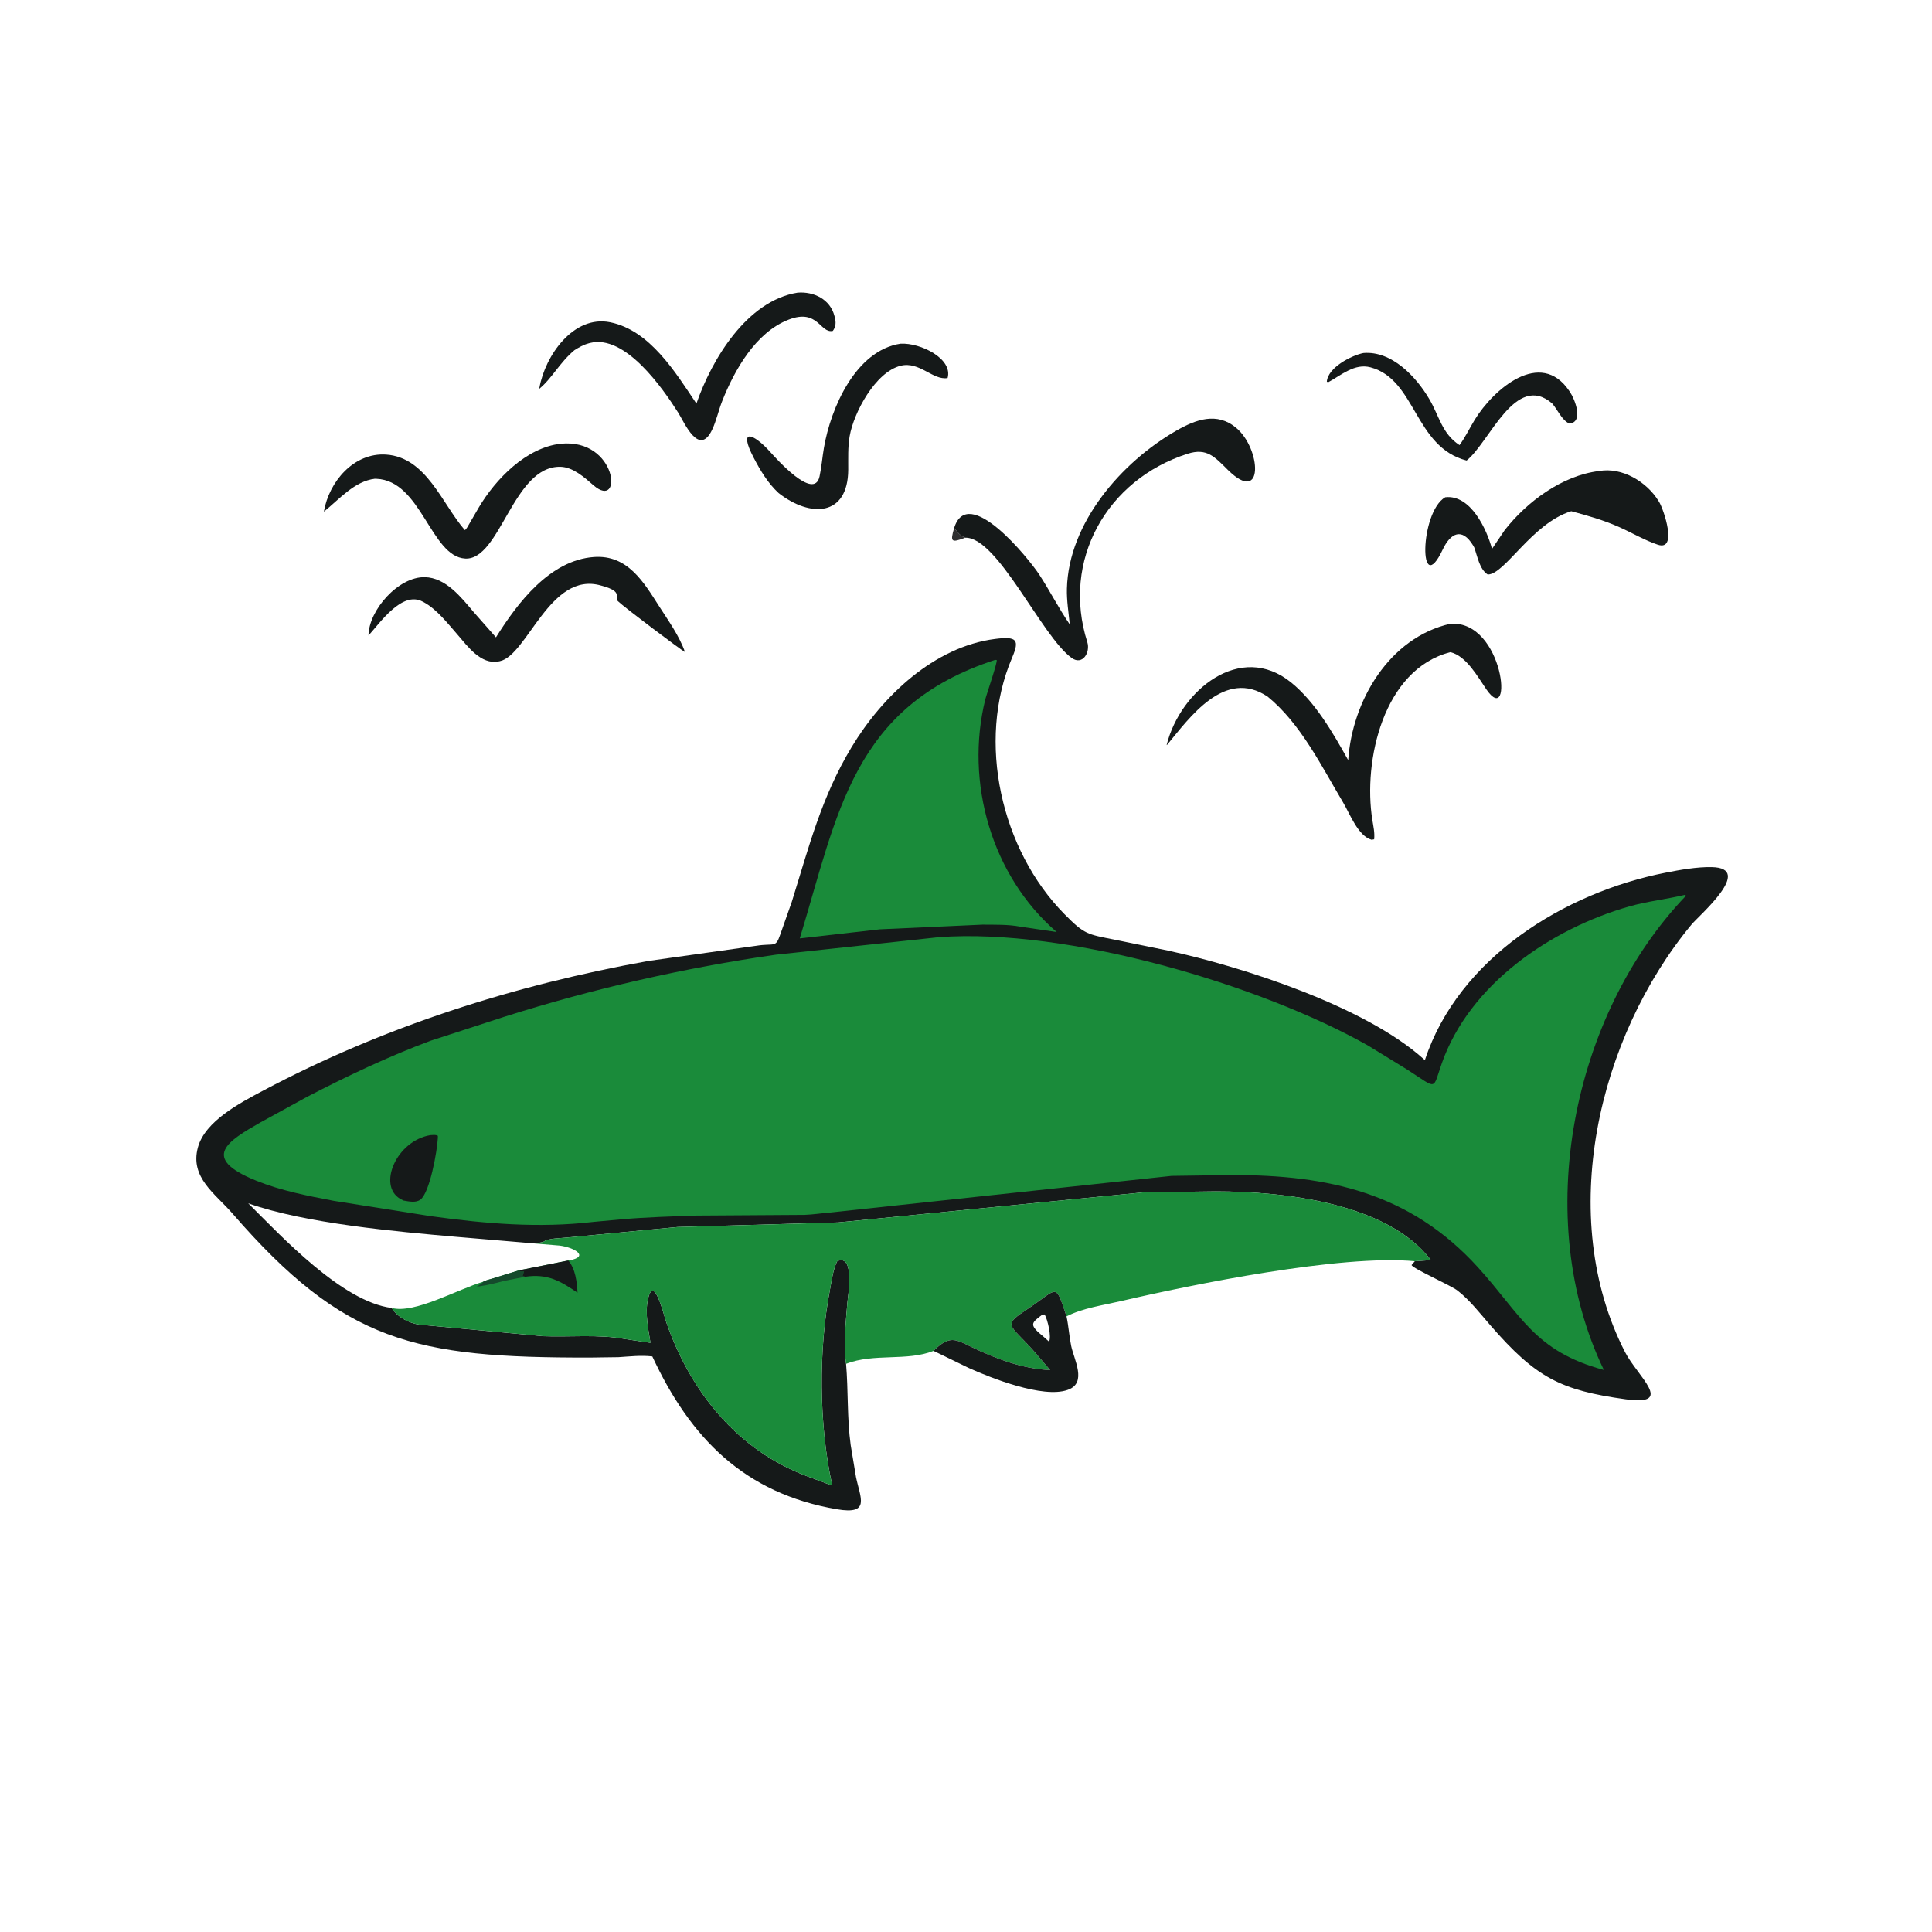
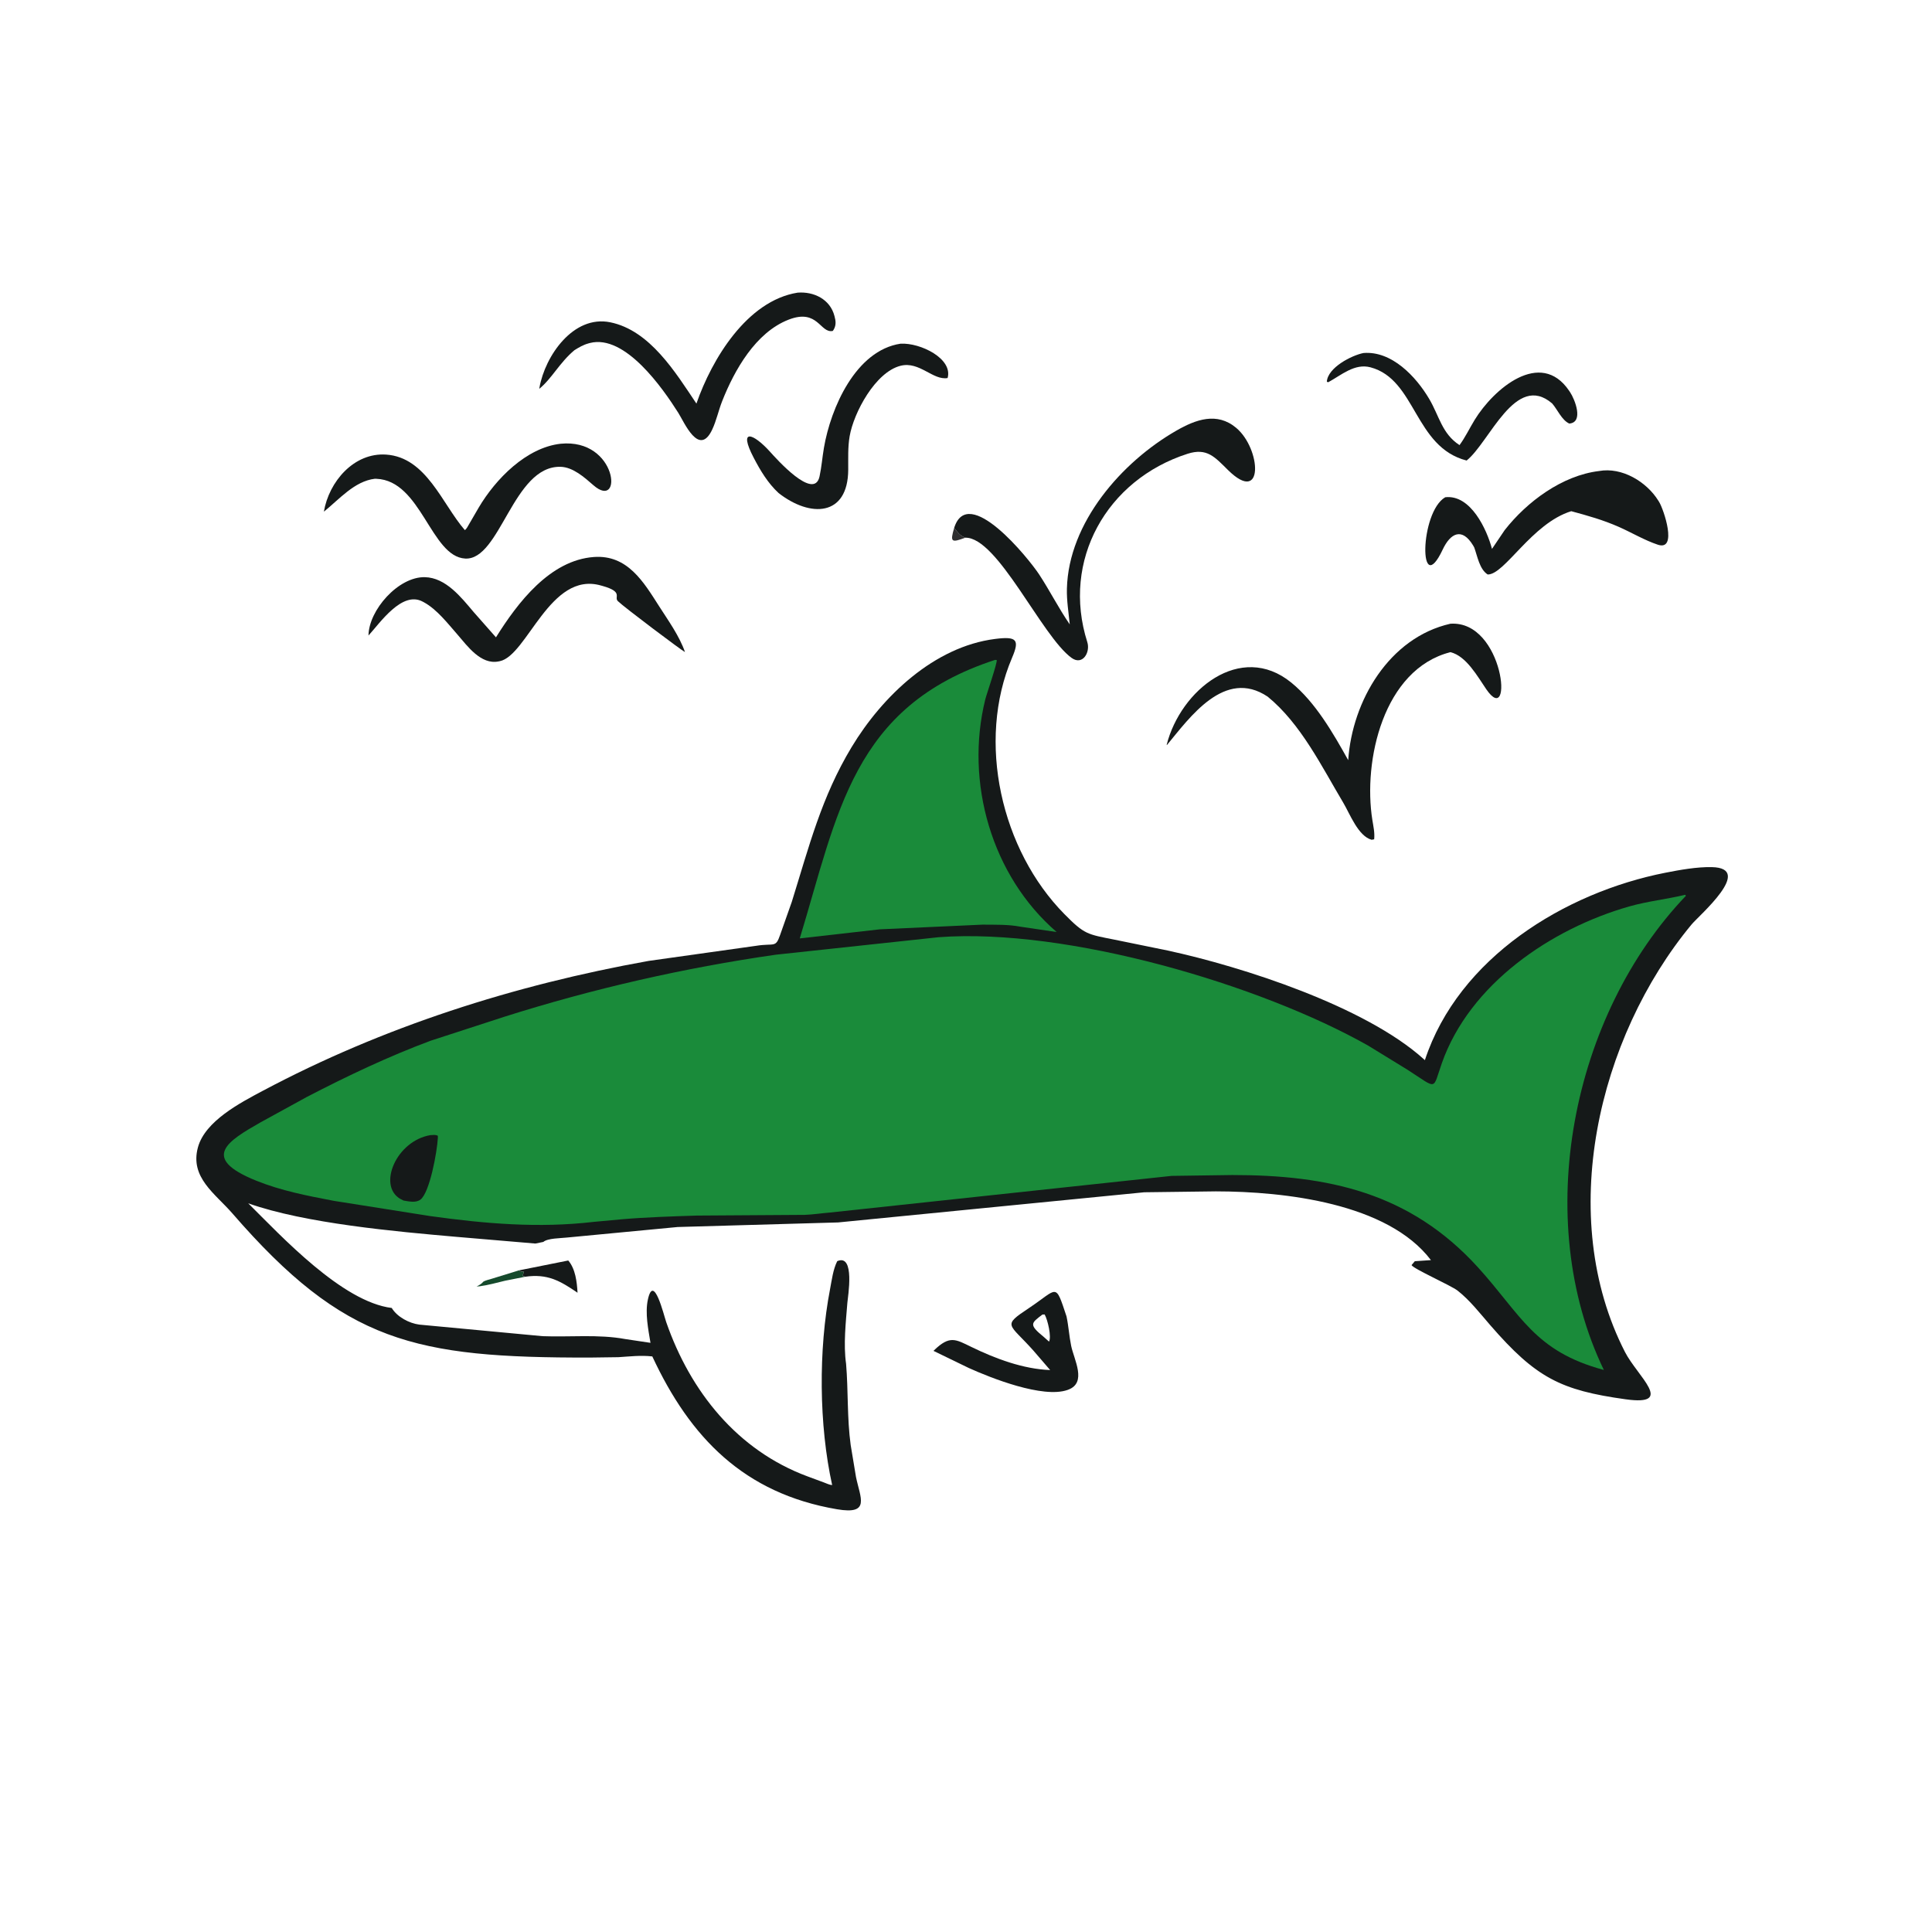
<svg xmlns="http://www.w3.org/2000/svg" version="1.1" style="display: block;" viewBox="0 0 2048 2048" width="640" height="640">
  <path transform="translate(0,0)" fill="rgb(46,46,47)" d="M 1023.24 569.973 C 1008.55 575.484 1006.99 574.793 1011.43 559.708 C 1015.66 564.598 1016.96 567.454 1023.24 569.973 z" />
  <path transform="translate(0,0)" fill="rgb(21,25,25)" d="M 1445.29 374.222 C 1475.29 371.702 1501.08 399.252 1514.99 422.829 C 1525.74 441.044 1528.47 459.678 1547.15 471.838 C 1553.19 463.631 1557.82 453.882 1563.17 445.139 C 1583.17 412.385 1632.95 369.5 1663.31 414.178 L 1664.33 415.711 C 1669.34 423.145 1679.15 447.73 1663.5 448.994 C 1655.57 445.419 1651.01 434.167 1645.33 427.65 C 1606.42 394.325 1579.02 468.837 1554.67 488.188 C 1499.15 473.912 1501.24 402.303 1452.81 389.378 C 1435.93 384.873 1421.79 397.698 1408 405.184 L 1406.5 404.674 C 1407.46 389.554 1432.95 376.652 1445.29 374.222 z" />
  <path transform="translate(0,0)" fill="rgb(21,25,25)" d="M 954.665 364.314 C 975.835 363.198 1010.3 380.228 1004.5 400.738 C 988.922 403.434 974.782 382.742 954.726 387.713 C 927.975 394.344 904.999 437.341 900.66 462.408 C 898.639 474.081 899.228 486.231 899.155 498.029 C 898.847 547.566 859.034 548.97 825.314 522.632 C 813.935 512.052 806.169 499.046 799.034 485.405 C 782.095 453.022 798.704 459.463 816.138 478.731 C 822.367 485.615 863.013 531.627 868.756 505 C 870.929 494.926 871.674 484.751 873.413 474.594 C 880.585 432.7 906.981 371.468 954.665 364.314 z" />
  <path transform="translate(0,0)" fill="rgb(21,25,25)" d="M 845.475 310.224 C 862.619 308.856 880.043 317.157 884.591 335.084 L 885.471 338.969 C 886.212 343.388 885.408 347.275 882.822 350.789 C 869.361 353.764 867.219 326.728 836 338.833 C 801.028 352.394 778.579 392.223 765.545 425.2 C 761.636 435.089 759.444 445.919 754.898 455.5 C 741.009 484.772 725.409 447.721 718.986 437.568 C 702.81 412.002 662.737 354.035 625.324 363.601 L 624 363.966 C 618.291 365.504 613.916 368.12 608.951 371.195 C 593.179 384.356 584.931 401.396 571.622 412.189 L 571.85 410.862 C 577.795 377.327 607.705 333.701 646.84 341.629 C 688.954 350.16 716.071 394.804 738.237 427.831 C 754.601 380.622 791.883 318.832 845.475 310.224 z" />
  <path transform="translate(0,0)" fill="rgb(21,25,25)" d="M 594.244 470.392 C 654.931 464.329 660.701 542.006 629.044 514.364 C 619.587 506.106 607.449 495.187 594.239 494.836 C 543.847 493.497 530.419 594.151 493.121 592.091 C 456.664 590.077 446.647 509.373 398.982 507.544 L 397.38 507.494 C 375.654 510.068 359.477 529.447 343.329 542.388 C 348.689 510.613 375.165 479.552 409.364 481.887 C 452.093 484.805 468.678 534.289 492.757 561.939 C 494.714 560.571 495.986 557.681 497.235 555.657 L 507.391 538.172 C 525.432 507.615 557.974 474.463 594.244 470.392 z" />
  <path transform="translate(0,0)" fill="rgb(21,25,25)" d="M 629.597 590.441 C 665.301 587.89 682.29 617.013 698.804 642.817 C 708.558 658.059 720.133 674.084 726.114 691.215 C 722.679 689.618 661.226 643.419 654.956 637.207 C 650.5 632.792 661.433 627.491 638.511 621.072 L 637 620.659 C 583.002 605.183 558.983 694.854 529.798 700.884 L 528.5 701.133 C 509.827 704.905 495.531 684.925 484.943 672.665 C 474.67 660.978 463.272 646.079 449.444 638.484 L 448.01 637.725 C 426.141 625.999 402.72 660.441 390.615 673.687 C 390.879 646.809 422.263 611.183 450.392 611.826 C 472.557 612.334 488.81 633.087 501.912 648.59 L 525.74 675.614 C 548.731 638.852 582.971 593.792 629.597 590.441 z" />
  <path transform="translate(0,0)" fill="rgb(21,25,25)" d="M 1695.02 499.312 C 1719.39 494.905 1745.42 510.651 1757.94 530.791 L 1758.76 532.124 C 1763.55 539.817 1778.67 584.447 1757.37 577.401 C 1743.37 572.769 1729.53 564.48 1715.96 558.5 C 1699.23 551.127 1683.09 546.63 1665.59 541.884 C 1623.74 554.779 1595.01 609.324 1577 608.98 C 1568.3 603.428 1566.13 589.603 1562.74 580.298 L 1561.56 578.212 C 1549.83 558.806 1537.56 565.057 1529.36 582.471 C 1503.91 636.488 1504.7 542.981 1532 527.107 C 1559.02 523.986 1576.14 561.356 1581.58 581.848 L 1594.99 562.003 C 1618.65 531.775 1655.93 504.035 1695.02 499.312 z" />
  <path transform="translate(0,0)" fill="rgb(21,25,25)" d="M 1011.43 559.708 C 1026.05 512.332 1090.28 591.747 1101.63 609.066 C 1112.98 626.388 1122.13 644.683 1133.98 661.887 C 1132.75 649.16 1130.64 636.745 1130.97 623.9 C 1132.77 554.019 1189.02 489.66 1247.2 456.377 C 1267.65 444.683 1289.98 436.5 1310.32 453.468 C 1336.91 475.645 1340.09 536.047 1301.76 498.288 C 1287.74 484.472 1279.46 474.424 1258.89 481.018 C 1172.98 508.56 1125.06 594.161 1152.57 680.628 C 1156.03 691.499 1147.6 705.785 1135.97 697.429 C 1104.33 674.698 1057.53 569.163 1023.24 569.973 C 1016.96 567.454 1015.66 564.598 1011.43 559.708 z" />
  <path transform="translate(0,0)" fill="rgb(21,25,25)" d="M 1537.51 661.179 C 1594.71 657.384 1604.61 772.905 1575.61 730.768 C 1566.42 717.417 1554.46 695.408 1537.5 691.315 C 1466.38 709.453 1444.71 806.438 1454.76 869.24 C 1455.86 876.119 1457.4 882.691 1456.67 889.703 L 1454 890.199 C 1439.67 886.329 1430.92 862.65 1423.96 851 C 1401.05 812.594 1379.08 767.334 1343.81 738.49 C 1298.14 707.864 1260.96 760.894 1236.93 789.847 L 1236.76 789.377 C 1251.4 731.735 1314.9 679.789 1368.74 723.517 C 1394.32 744.283 1413.22 777.209 1429.16 805.817 C 1433.36 743.008 1472.55 675.843 1537.51 661.179 z" />
  <path transform="translate(0,0)" fill="rgb(21,25,25)" d="M 896.882 1445.69 C 899.281 1474.34 897.838 1503.22 901.761 1531.8 L 907.394 1565.72 C 911.941 1587.83 922.957 1605.95 887.305 1599.88 C 788.753 1583.13 731.525 1523.94 691.472 1437.86 C 679.124 1436.49 667.829 1437.89 655.493 1438.67 L 625.178 1439.08 C 439.515 1439.35 365.147 1423.22 246.343 1286.27 C 228.102 1265.24 201.117 1248.2 209.812 1216.25 C 217.394 1188.39 254.601 1169.05 278.38 1156.4 C 406.165 1088.39 545.339 1044.08 687.613 1018.6 L 801.464 1002.6 C 820.916 999.49 822.081 1005.23 826.975 991 L 839.316 956.045 C 857.674 897.199 870.736 845.003 902.81 791.862 C 935.326 737.988 990.192 685.527 1054.84 677.301 C 1077.94 674.362 1081 678.141 1072.86 697.166 C 1034.84 786.072 1061.39 901.223 1128.37 969.035 C 1149.67 990.607 1152.28 990.311 1181.61 996.118 L 1237.74 1007.59 C 1316.95 1024.75 1447.11 1066.62 1509.36 1122.82 L 1510.43 1123.8 C 1546.03 1015.45 1658.62 946.094 1765.48 925.114 C 1781.02 922.064 1798.68 918.871 1814.51 919.185 C 1860.13 920.088 1801.08 970.378 1793.09 980.029 C 1693.64 1100.17 1649.22 1290.09 1722.53 1433.16 C 1735.78 1459.03 1776.16 1490.69 1723.17 1483.3 C 1654.33 1473.71 1628.24 1460.6 1579.83 1404.86 C 1569.08 1392.48 1558.07 1378.23 1545.12 1368.12 C 1537.96 1362.53 1498.3 1345.06 1496.3 1341.06 L 1499.78 1336.94 C 1421.46 1329.57 1263.81 1361.64 1188.39 1379.19 C 1169.46 1383.6 1147.89 1386.53 1130.55 1395.42 C 1132.76 1405.8 1133.35 1416.4 1135.5 1426.78 C 1138.5 1441.25 1152.38 1465.62 1132.5 1473.07 L 1131.54 1473.44 C 1105.37 1482.54 1050.35 1460.72 1027 1450.15 L 989.572 1432 C 961.476 1443.23 926.56 1434.21 896.882 1445.69 z M 600.819 1311.87 C 594.39 1312.61 580.511 1312.51 575.929 1316.5 L 567.453 1318.2 L 593.334 1320.38 C 608.176 1322.29 625.633 1331.79 603.52 1336.09 L 602.377 1336.18 L 550.019 1346.66 L 521.667 1355.41 C 518.928 1356.33 514.586 1357.16 512.321 1358.66 C 485.261 1366.59 439.386 1393.01 415.259 1386.5 C 421.01 1396.05 433.745 1402.75 444.5 1404.14 L 575.136 1416.4 C 603.737 1417.53 634.573 1414.21 662.725 1419.45 L 689.535 1423.46 C 687.177 1409.08 683.663 1392.06 686.766 1377.67 C 692.923 1349.13 703.607 1393.97 706.245 1401.56 C 731.726 1474.87 781.458 1537.47 856.223 1565.11 L 873.345 1571.45 C 876.041 1572.43 879.271 1574.1 882.13 1574.24 C 868.037 1510.51 867.504 1430.71 879.891 1366.52 C 881.76 1356.83 883.06 1345.74 887.5 1336.88 C 906.689 1328.59 898.734 1374.76 898.243 1381 C 896.62 1401.61 893.926 1425.26 896.882 1445.69 C 926.56 1434.21 961.476 1443.23 989.572 1432 L 1027 1450.15 C 1050.35 1460.72 1105.37 1482.54 1131.54 1473.44 L 1132.5 1473.07 C 1152.38 1465.62 1138.5 1441.25 1135.5 1426.78 C 1133.35 1416.4 1132.76 1405.8 1130.55 1395.42 C 1147.89 1386.53 1169.46 1383.6 1188.39 1379.19 C 1263.81 1361.64 1421.46 1329.57 1499.78 1336.94 L 1516.85 1335.77 C 1471.03 1275.4 1361.85 1262.99 1288.89 1262.9 L 1212.96 1263.86 L 888.5 1295.83 L 718.329 1300.69 L 600.819 1311.87 z M 415.259 1386.5 C 439.386 1393.01 485.261 1366.59 512.321 1358.66 C 514.586 1357.16 518.928 1356.33 521.667 1355.41 L 550.019 1346.66 L 602.377 1336.18 L 603.52 1336.09 C 625.633 1331.79 608.176 1322.29 593.334 1320.38 L 567.453 1318.2 L 483.5 1311.08 C 420.438 1305.56 323.382 1296.97 263.127 1275.55 C 298.661 1310.82 362.769 1380 415.259 1386.5 z" />
  <path transform="translate(0,0)" fill="rgb(26,139,58)" d="M 1054.87 699.5 L 1056.56 699.641 C 1057.49 702.236 1045.85 735.685 1044.41 741.501 C 1022.76 829.232 1051.03 928.428 1120.11 987.986 L 1081.74 982.355 C 1068.98 979.837 1054.51 980.291 1041.5 980.159 L 932.767 985.114 L 847.785 994.753 C 888.013 862.917 903.525 748.778 1054.87 699.5 z" />
-   <path transform="translate(0,0)" fill="rgb(26,139,58)" d="M 600.819 1311.87 L 718.329 1300.69 L 888.5 1295.83 L 1212.96 1263.86 L 1288.89 1262.9 C 1361.85 1262.99 1471.03 1275.4 1516.85 1335.77 L 1499.78 1336.94 C 1421.46 1329.57 1263.81 1361.64 1188.39 1379.19 C 1169.46 1383.6 1147.89 1386.53 1130.55 1395.42 C 1132.76 1405.8 1133.35 1416.4 1135.5 1426.78 C 1138.5 1441.25 1152.38 1465.62 1132.5 1473.07 L 1131.54 1473.44 C 1105.37 1482.54 1050.35 1460.72 1027 1450.15 L 989.572 1432 C 961.476 1443.23 926.56 1434.21 896.882 1445.69 C 893.926 1425.26 896.62 1401.61 898.243 1381 C 898.734 1374.76 906.689 1328.59 887.5 1336.88 C 883.06 1345.74 881.76 1356.83 879.891 1366.52 C 867.504 1430.71 868.037 1510.51 882.13 1574.24 C 879.271 1574.1 876.041 1572.43 873.345 1571.45 L 856.223 1565.11 C 781.458 1537.47 731.726 1474.87 706.245 1401.56 C 703.607 1393.97 692.923 1349.13 686.766 1377.67 C 683.663 1392.06 687.177 1409.08 689.535 1423.46 L 662.725 1419.45 C 634.573 1414.21 603.737 1417.53 575.136 1416.4 L 444.5 1404.14 C 433.745 1402.75 421.01 1396.05 415.259 1386.5 C 439.386 1393.01 485.261 1366.59 512.321 1358.66 C 514.586 1357.16 518.928 1356.33 521.667 1355.41 L 550.019 1346.66 L 602.377 1336.18 L 603.52 1336.09 C 625.633 1331.79 608.176 1322.29 593.334 1320.38 L 567.453 1318.2 L 575.929 1316.5 C 580.511 1312.51 594.39 1312.61 600.819 1311.87 z M 989.572 1432 L 1027 1450.15 C 1050.35 1460.72 1105.37 1482.54 1131.54 1473.44 L 1132.5 1473.07 C 1152.38 1465.62 1138.5 1441.25 1135.5 1426.78 C 1133.35 1416.4 1132.76 1405.8 1130.55 1395.42 C 1118.37 1358.79 1121.7 1365.95 1090.94 1386.46 C 1061.78 1405.9 1069.33 1402.33 1095.45 1431.69 L 1113.22 1452.32 C 1084.6 1451.24 1055.29 1440.29 1029.66 1427.8 C 1012.75 1419.55 1006.71 1415.49 990.361 1431.14 L 989.572 1432 z" />
  <path transform="translate(0,0)" fill="rgb(21,74,44)" d="M 512.321 1358.66 C 514.586 1357.16 518.928 1356.33 521.667 1355.41 L 550.019 1346.66 C 552.667 1348.12 552.599 1348.33 555.508 1347.67 L 554 1352.5 L 556.708 1353.4 L 535.411 1357.63 C 526.188 1359.82 517.782 1362.26 508.5 1363.51 L 505.224 1363.73 C 507.714 1362.51 510.629 1360.87 512.321 1358.66 z" />
  <path transform="translate(0,0)" fill="rgb(21,25,25)" d="M 550.019 1346.66 L 602.377 1336.18 C 609.998 1345.07 611.558 1358.8 612.211 1370.36 C 593.419 1357.48 580.165 1350.05 556.708 1353.4 L 554 1352.5 L 555.508 1347.67 C 552.599 1348.33 552.667 1348.12 550.019 1346.66 z" />
  <path transform="translate(0,0)" fill="rgb(21,25,25)" d="M 989.572 1432 L 990.361 1431.14 C 1006.71 1415.49 1012.75 1419.55 1029.66 1427.8 C 1055.29 1440.29 1084.6 1451.24 1113.22 1452.32 L 1095.45 1431.69 C 1069.33 1402.33 1061.78 1405.9 1090.94 1386.46 C 1121.7 1365.95 1118.37 1358.79 1130.55 1395.42 C 1132.76 1405.8 1133.35 1416.4 1135.5 1426.78 C 1138.5 1441.25 1152.38 1465.62 1132.5 1473.07 L 1131.54 1473.44 C 1105.37 1482.54 1050.35 1460.72 1027 1450.15 L 989.572 1432 z M 1104.98 1393.5 C 1092.86 1402.73 1090.36 1404.08 1106.65 1417.38 L 1112 1422.16 C 1114.82 1417.42 1110.68 1399.2 1107.37 1393.38 L 1104.98 1393.5 z" />
  <path transform="translate(0,0)" fill="rgb(26,139,58)" d="M 1786.38 948.5 L 1787.13 949.602 C 1666.16 1076.09 1623.01 1292.26 1700.14 1452.2 C 1626.3 1432.45 1612.31 1393.58 1566.56 1343.29 C 1494.53 1264.11 1407.71 1245.56 1306.34 1245.58 L 1241.89 1246.49 L 880 1285.32 C 870.965 1286.06 862.064 1287.46 852.982 1287.81 L 738.458 1288.56 C 713.424 1289.37 683.741 1290.35 659.406 1292.47 L 629.354 1295.24 C 570.883 1302.1 514.036 1297.15 456.062 1289.1 L 353.783 1272.93 C 325.82 1267.59 298.146 1262.26 271.583 1251.56 C 211.507 1227.35 241.907 1209.33 276.081 1189.8 L 325.259 1162.81 C 367.571 1140.85 412.042 1119.72 456.719 1103.13 L 534.833 1077.74 C 628.557 1048.06 725.23 1025.96 822.563 1012 L 995.051 993.476 C 1131.46 983.356 1336.12 1043.79 1450.43 1108.46 L 1492.51 1134.29 C 1524.35 1154.85 1518.31 1155.77 1528.36 1127.17 C 1557.95 1042.97 1644.34 984.431 1727.02 960.872 C 1746.55 955.305 1766.7 953.278 1786.38 948.5 z" />
  <path transform="translate(0,0)" fill="rgb(21,25,25)" d="M 456.149 1203.29 C 459.031 1203.2 461.582 1202.57 464.131 1204 L 464.15 1206.22 C 463.32 1221.13 455.492 1264.32 445.66 1271.65 C 440.734 1275.33 433.373 1273.55 427.787 1272.62 L 424.046 1270.71 C 400.183 1256.4 420.21 1209.37 456.149 1203.29 z" />
</svg>